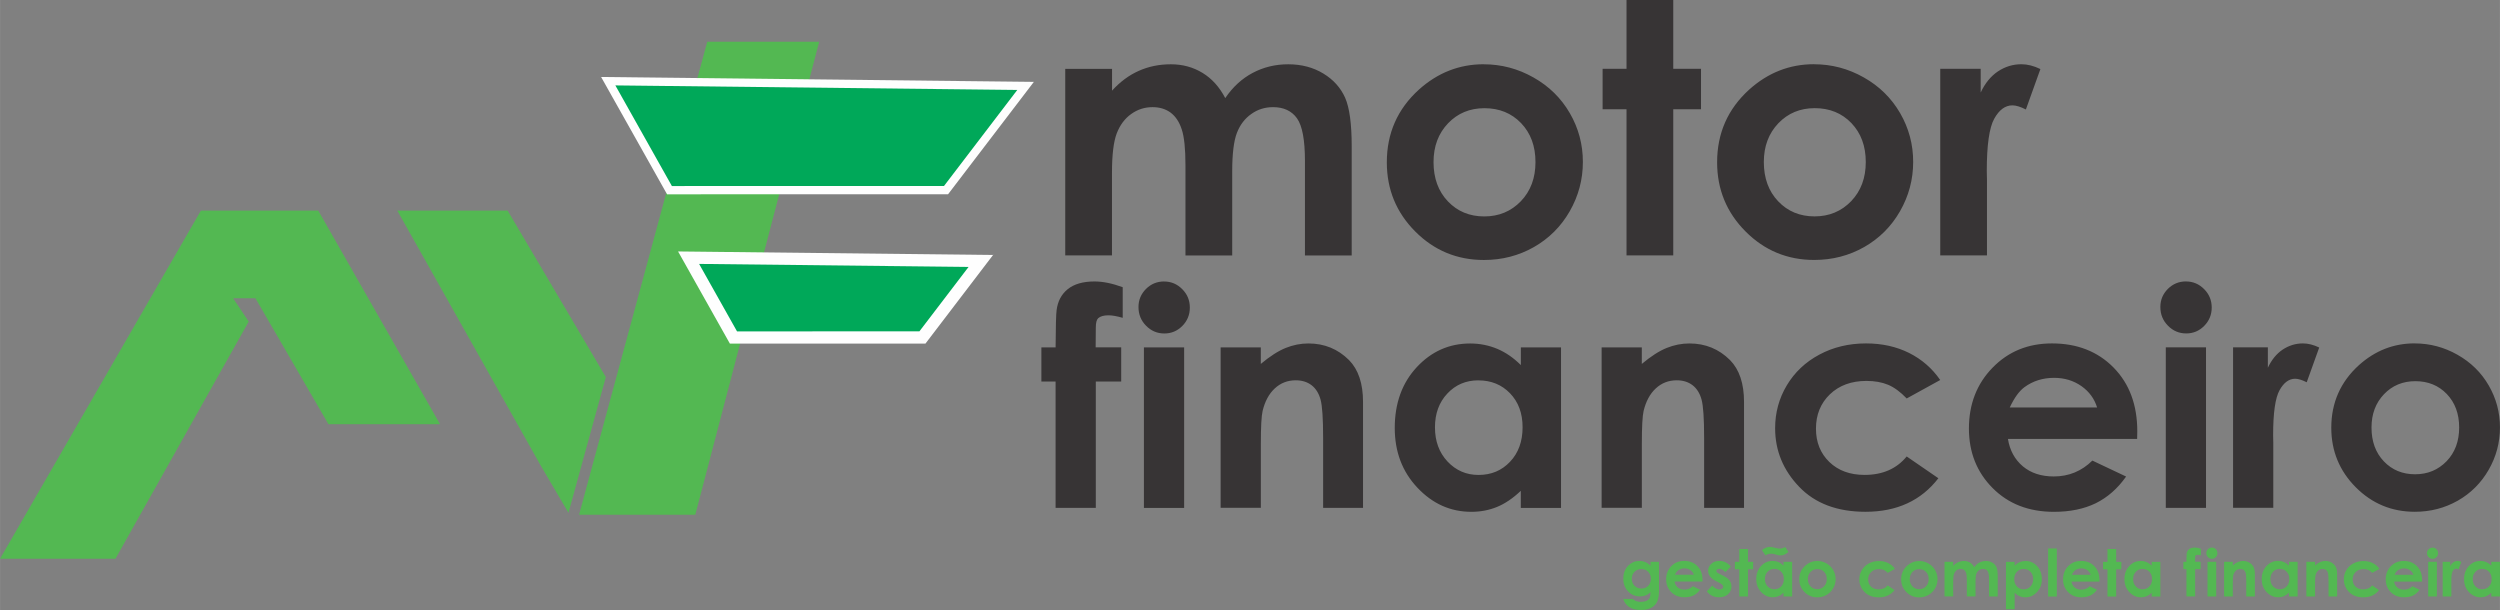
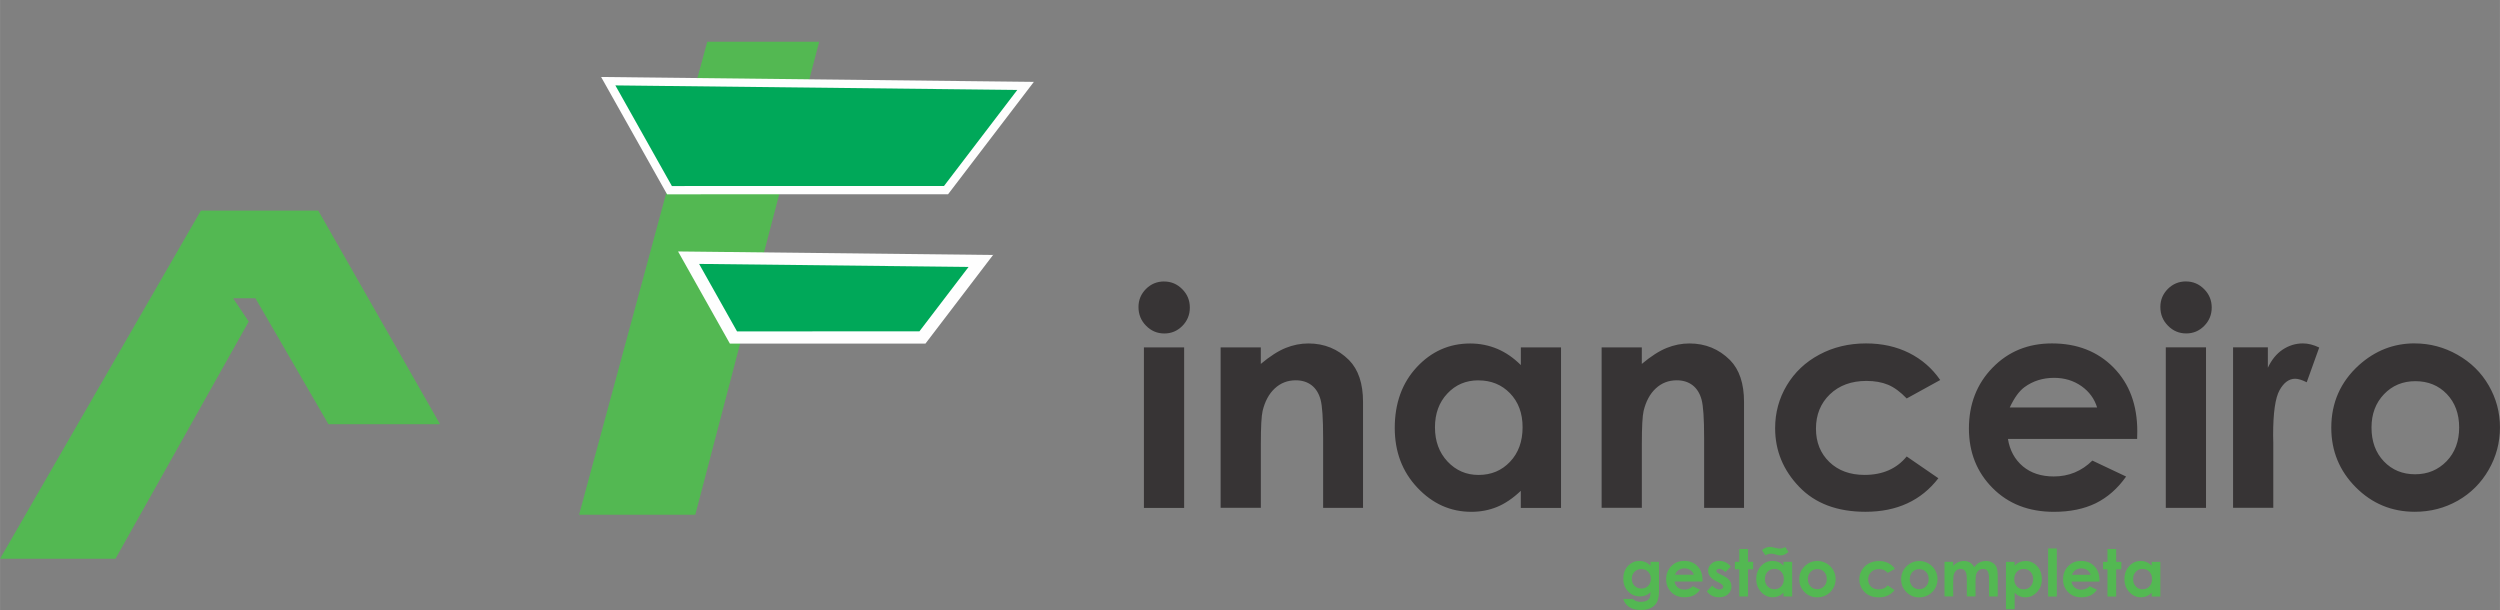
<svg xmlns="http://www.w3.org/2000/svg" xml:space="preserve" width="70.02mm" height="17.084mm" version="1.1" style="shape-rendering:geometricPrecision; text-rendering:geometricPrecision; image-rendering:optimizeQuality; fill-rule:evenodd; clip-rule:evenodd" viewBox="0 0 643.95 157.12">
  <rect x="0" y="0" width="643.95" height="157.12" fill="#808080" stroke="none" />
  <defs>
    <style type="text/css">
   
    .fil1 {fill:#FEFEFE}
    .fil0 {fill:#53B852}
    .fil2 {fill:#00A859}
    .fil3 {fill:#373435;fill-rule:nonzero}
    .fil4 {fill:#53B852;fill-rule:nonzero}
   
  </style>
  </defs>
  <g id="Camada_x0020_1">
    <g id="_2511363916816">
      <polygon class="fil0" points="-0,143.93 51.74,54.25 81.97,54.25 113.34,109.27 84.59,109.27 65.79,76.83 60.04,76.83 64.06,82.83 29.73,143.93 " />
      <polygon class="fil0" points="182.17,10.75 211,10.75 179.09,132.59 149.15,132.59 " />
-       <polygon class="fil0" points="102.33,54.25 130.75,54.25 156.05,97.13 146.42,132.09 139.14,119.69 " />
      <g>
        <polygon class="fil1" points="154.83,19.83 266.3,21.09 244.2,50.04 171.82,50.05 " />
      </g>
      <polygon class="fil2" points="158.5,22 262.03,23.17 243.15,47.91 173.06,47.92 " />
      <g>
        <polygon class="fil1" points="174.65,64.77 255.79,65.68 238.38,88.5 188,88.51 " />
      </g>
      <polygon class="fil2" points="180.07,67.98 249.48,68.76 236.82,85.35 189.84,85.36 " />
-       <path class="fil3" d="M274.4 17.74l12.04 0 0 5.61c2.07,-2.28 4.36,-3.98 6.89,-5.1 2.52,-1.13 5.28,-1.69 8.27,-1.69 3,0 5.73,0.74 8.15,2.22 2.43,1.48 4.37,3.65 5.85,6.49 1.92,-2.84 4.27,-5.01 7.06,-6.49 2.79,-1.48 5.85,-2.22 9.16,-2.22 3.42,0 6.44,0.8 9.04,2.38 2.61,1.58 4.46,3.67 5.61,6.22 1.13,2.56 1.7,6.73 1.7,12.49l0 28.15 -12.04 0 0 -24.29c0,-5.43 -0.68,-9.11 -2.05,-11.03 -1.37,-1.92 -3.44,-2.88 -6.17,-2.88 -2.1,0 -3.97,0.59 -5.61,1.77 -1.66,1.16 -2.9,2.79 -3.7,4.86 -0.8,2.07 -1.21,5.39 -1.21,9.97l0 21.6 -12.04 0 0 -23.19c0,-4.28 -0.32,-7.39 -0.97,-9.31 -0.63,-1.93 -1.6,-3.35 -2.87,-4.3 -1.28,-0.94 -2.84,-1.4 -4.65,-1.4 -2.02,0 -3.86,0.59 -5.51,1.78 -1.66,1.19 -2.88,2.85 -3.71,4.99 -0.81,2.14 -1.22,5.52 -1.22,10.12l0 21.3 -12.04 0 0 -48.06zm107.78 -1.18c4.54,0 8.81,1.13 12.81,3.39 4.01,2.26 7.12,5.32 9.37,9.2 2.25,3.89 3.36,8.07 3.36,12.57 0,4.53 -1.13,8.75 -3.38,12.69 -2.26,3.94 -5.34,7.01 -9.23,9.23 -3.91,2.22 -8.19,3.33 -12.88,3.33 -6.91,0 -12.81,-2.44 -17.68,-7.33 -4.89,-4.9 -7.33,-10.85 -7.33,-17.83 0,-7.5 2.76,-13.74 8.28,-18.74 4.84,-4.34 10.39,-6.52 16.68,-6.52zm0.18 11.31c-3.76,0 -6.88,1.3 -9.37,3.89 -2.49,2.61 -3.74,5.93 -3.74,9.99 0,4.16 1.24,7.54 3.7,10.12 2.46,2.58 5.58,3.88 9.37,3.88 3.77,0 6.91,-1.31 9.43,-3.92 2.5,-2.61 3.76,-5.97 3.76,-10.08 0,-4.12 -1.24,-7.45 -3.7,-10.03 -2.46,-2.56 -5.61,-3.85 -9.44,-3.85zm36.6 -27.88l12.04 0 0 17.74 7.15 0 0 10.41 -7.15 0 0 37.65 -12.04 0 0 -37.65 -6.16 0 0 -10.41 6.16 0 0 -17.74zm48.3 16.56c4.54,0 8.81,1.13 12.81,3.39 4.01,2.26 7.12,5.32 9.37,9.2 2.25,3.89 3.36,8.07 3.36,12.57 0,4.53 -1.13,8.75 -3.38,12.69 -2.26,3.94 -5.34,7.01 -9.23,9.23 -3.91,2.22 -8.19,3.33 -12.88,3.33 -6.91,0 -12.81,-2.44 -17.68,-7.33 -4.89,-4.9 -7.33,-10.85 -7.33,-17.83 0,-7.5 2.76,-13.74 8.28,-18.74 4.84,-4.34 10.39,-6.52 16.68,-6.52zm0.18 11.31c-3.76,0 -6.88,1.3 -9.37,3.89 -2.49,2.61 -3.74,5.93 -3.74,9.99 0,4.16 1.24,7.54 3.7,10.12 2.46,2.58 5.58,3.88 9.37,3.88 3.77,0 6.91,-1.31 9.43,-3.92 2.5,-2.61 3.76,-5.97 3.76,-10.08 0,-4.12 -1.24,-7.45 -3.7,-10.03 -2.46,-2.56 -5.61,-3.85 -9.44,-3.85zm32.34 -10.14l10.41 0 0 6.11c1.12,-2.38 2.59,-4.19 4.43,-5.43 1.86,-1.24 3.88,-1.85 6.06,-1.85 1.55,0 3.18,0.41 4.89,1.24l-3.74 10.41c-1.4,-0.71 -2.56,-1.06 -3.47,-1.06 -1.84,0 -3.41,1.15 -4.68,3.44 -1.28,2.29 -1.92,6.79 -1.92,13.49l0.05 2.34 0 19.38 -12.04 0 0 -48.06z" />
      <g>
-         <path class="fil3" d="M268.24 89.48l3.66 0c0.03,-5.41 0.12,-8.6 0.26,-9.59 0.29,-2.27 1.23,-4.08 2.86,-5.4 1.64,-1.32 3.93,-1.99 6.9,-1.99 2.15,0 4.57,0.49 7.27,1.48l0 7.89c-1.49,-0.43 -2.71,-0.65 -3.67,-0.65 -1.21,0 -2.09,0.25 -2.65,0.75 -0.4,0.38 -0.61,1.17 -0.61,2.35l-0.04 5.15 6.58 0 0 8.8 -6.54 0 0 32.55 -10.36 0 0 -32.55 -3.66 0 0 -8.8z" />
        <path class="fil3" d="M299.85 72.51c1.82,0 3.37,0.66 4.67,1.97 1.31,1.31 1.96,2.89 1.96,4.76 0,1.84 -0.65,3.41 -1.93,4.71 -1.28,1.3 -2.83,1.95 -4.63,1.95 -1.84,0 -3.41,-0.66 -4.71,-1.99 -1.31,-1.32 -1.96,-2.93 -1.96,-4.83 0,-1.82 0.65,-3.36 1.93,-4.65 1.28,-1.28 2.84,-1.93 4.67,-1.93zm-5.2 16.97l10.36 0 0 41.35 -10.36 0 0 -41.35zm19.75 0l10.36 0 0 4.26c2.35,-1.97 4.49,-3.34 6.4,-4.11 1.91,-0.77 3.87,-1.16 5.87,-1.16 4.1,0 7.59,1.43 10.45,4.28 2.4,2.44 3.61,6.03 3.61,10.78l0 27.29 -10.28 0 0 -18.08c0,-4.93 -0.22,-8.2 -0.66,-9.81 -0.44,-1.62 -1.22,-2.85 -2.31,-3.7 -1.1,-0.84 -2.47,-1.27 -4.08,-1.27 -2.1,0 -3.91,0.7 -5.41,2.1 -1.51,1.4 -2.54,3.35 -3.13,5.81 -0.3,1.3 -0.45,4.09 -0.45,8.38l0 16.56 -10.36 0 0 -41.35zm77.33 0l10.36 0 0 41.35 -10.36 0 0 -4.4c-2.02,1.92 -4.06,3.3 -6.1,4.14 -2.04,0.84 -4.26,1.27 -6.63,1.27 -5.36,0 -9.98,-2.06 -13.89,-6.2 -3.91,-4.13 -5.85,-9.27 -5.85,-15.4 0,-6.37 1.89,-11.59 5.67,-15.66 3.78,-4.06 8.36,-6.1 13.76,-6.1 2.49,0 4.81,0.47 7,1.39 2.18,0.92 4.19,2.32 6.05,4.17l0 -4.54zm-10.91 8.49c-3.22,0 -5.89,1.13 -8.01,3.4 -2.13,2.26 -3.19,5.16 -3.19,8.71 0,3.57 1.08,6.5 3.24,8.81 2.17,2.3 4.83,3.45 7.99,3.45 3.26,0 5.97,-1.13 8.11,-3.4 2.15,-2.26 3.23,-5.23 3.23,-8.9 0,-3.59 -1.08,-6.5 -3.23,-8.73 -2.14,-2.22 -4.87,-3.33 -8.15,-3.33zm31.72 -8.49l10.36 0 0 4.26c2.35,-1.97 4.49,-3.34 6.4,-4.11 1.91,-0.77 3.87,-1.16 5.87,-1.16 4.1,0 7.59,1.43 10.45,4.28 2.4,2.44 3.61,6.03 3.61,10.78l0 27.29 -10.28 0 0 -18.08c0,-4.93 -0.22,-8.2 -0.66,-9.81 -0.44,-1.62 -1.22,-2.85 -2.31,-3.7 -1.1,-0.84 -2.47,-1.27 -4.08,-1.27 -2.1,0 -3.91,0.7 -5.41,2.1 -1.51,1.4 -2.54,3.35 -3.13,5.81 -0.3,1.3 -0.45,4.09 -0.45,8.38l0 16.56 -10.36 0 0 -41.35zm87.22 8.41l-8.63 4.75c-1.62,-1.7 -3.22,-2.87 -4.8,-3.53 -1.58,-0.66 -3.44,-0.99 -5.57,-0.99 -3.88,0 -7.02,1.16 -9.41,3.45 -2.4,2.31 -3.59,5.26 -3.59,8.86 0,3.5 1.16,6.36 3.45,8.58 2.31,2.22 5.33,3.32 9.08,3.32 4.63,0 8.24,-1.58 10.84,-4.75l8.16 5.61c-4.44,5.76 -10.69,8.64 -18.78,8.64 -7.28,0 -12.98,-2.15 -17.09,-6.45 -4.11,-4.29 -6.18,-9.32 -6.18,-15.08 0,-4 1,-7.67 3,-11.03 2.01,-3.36 4.8,-6.01 8.4,-7.93 3.58,-1.92 7.59,-2.88 12.03,-2.88 4.11,0 7.8,0.82 11.07,2.45 3.27,1.64 5.94,3.96 8.02,6.97zm50.74 15.18l-33.29 0c0.48,2.95 1.76,5.29 3.84,7.05 2.08,1.74 4.74,2.61 7.96,2.61 3.87,0 7.18,-1.36 9.95,-4.09l8.69 4.11c-2.17,3.09 -4.78,5.37 -7.8,6.87 -3.04,1.48 -6.63,2.22 -10.8,2.22 -6.46,0 -11.73,-2.04 -15.79,-6.13 -4.06,-4.08 -6.1,-9.19 -6.1,-15.33 0,-6.29 2.04,-11.52 6.1,-15.68 4.06,-4.17 9.15,-6.24 15.29,-6.24 6.5,0 11.8,2.08 15.87,6.22 4.08,4.15 6.11,9.62 6.11,16.43l-0.04 1.96zm-10.32 -8.1c-0.69,-2.26 -2.04,-4.1 -4.05,-5.52 -2.03,-1.41 -4.36,-2.12 -7.03,-2.12 -2.89,0 -5.43,0.79 -7.62,2.39 -1.36,0.99 -2.63,2.74 -3.8,5.24l22.5 0zm22.89 -32.47c1.82,0 3.37,0.66 4.67,1.97 1.31,1.31 1.96,2.89 1.96,4.76 0,1.84 -0.65,3.41 -1.93,4.71 -1.28,1.3 -2.83,1.95 -4.63,1.95 -1.84,0 -3.41,-0.66 -4.71,-1.99 -1.31,-1.32 -1.96,-2.93 -1.96,-4.83 0,-1.82 0.65,-3.36 1.93,-4.65 1.28,-1.28 2.84,-1.93 4.67,-1.93zm-5.2 16.97l10.36 0 0 41.35 -10.36 0 0 -41.35zm17.34 0l8.95 0 0 5.26c0.96,-2.05 2.23,-3.61 3.81,-4.67 1.6,-1.06 3.34,-1.6 5.22,-1.6 1.34,0 2.74,0.35 4.2,1.06l-3.22 8.95c-1.21,-0.61 -2.21,-0.91 -2.98,-0.91 -1.58,0 -2.93,0.99 -4.02,2.96 -1.1,1.97 -1.65,5.84 -1.65,11.6l0.04 2.01 0 16.68 -10.36 0 0 -41.35zm46.77 -1.01c3.91,0 7.58,0.97 11.02,2.92 3.45,1.95 6.13,4.58 8.06,7.92 1.93,3.35 2.89,6.94 2.89,10.81 0,3.89 -0.97,7.53 -2.91,10.91 -1.95,3.39 -4.59,6.03 -7.94,7.94 -3.36,1.91 -7.05,2.87 -11.08,2.87 -5.94,0 -11.02,-2.1 -15.21,-6.31 -4.2,-4.22 -6.31,-9.33 -6.31,-15.34 0,-6.45 2.38,-11.82 7.12,-16.12 4.17,-3.74 8.94,-5.61 14.35,-5.61zm0.16 9.73c-3.23,0 -5.92,1.12 -8.06,3.35 -2.14,2.24 -3.22,5.1 -3.22,8.59 0,3.58 1.06,6.49 3.18,8.71 2.12,2.22 4.8,3.33 8.06,3.33 3.24,0 5.94,-1.13 8.11,-3.37 2.15,-2.24 3.23,-5.14 3.23,-8.67 0,-3.54 -1.06,-6.41 -3.18,-8.63 -2.12,-2.21 -4.83,-3.31 -8.12,-3.31z" />
      </g>
      <g>
        <path class="fil4" d="M425.11 144.71l2.22 0 0 7.64c0,1.51 -0.31,2.62 -0.91,3.33 -0.81,0.96 -2.05,1.44 -3.69,1.44 -0.87,0 -1.61,-0.11 -2.21,-0.33 -0.6,-0.22 -1.1,-0.54 -1.51,-0.97 -0.41,-0.42 -0.72,-0.94 -0.91,-1.55l2.48 0c0.22,0.25 0.5,0.44 0.85,0.57 0.34,0.13 0.75,0.19 1.23,0.19 0.61,0 1.09,-0.09 1.46,-0.28 0.37,-0.18 0.63,-0.42 0.78,-0.71 0.15,-0.29 0.23,-0.8 0.23,-1.52 -0.39,0.4 -0.81,0.68 -1.24,0.85 -0.44,0.17 -0.93,0.26 -1.47,0.26 -1.2,0 -2.22,-0.43 -3.05,-1.29 -0.83,-0.86 -1.24,-1.96 -1.24,-3.28 0,-1.42 0.44,-2.55 1.32,-3.41 0.8,-0.78 1.75,-1.16 2.85,-1.16 0.52,0 1,0.1 1.46,0.28 0.46,0.19 0.92,0.5 1.38,0.93l0 -0.99zm-2.35 1.88c-0.71,0 -1.29,0.24 -1.75,0.71 -0.46,0.47 -0.69,1.06 -0.69,1.77 0,0.74 0.24,1.35 0.71,1.82 0.47,0.47 1.06,0.71 1.78,0.71 0.7,0 1.27,-0.23 1.73,-0.7 0.45,-0.46 0.68,-1.07 0.68,-1.82 0,-0.74 -0.23,-1.34 -0.68,-1.8 -0.46,-0.46 -1.04,-0.7 -1.76,-0.7zm15.76 3.21l-7.19 0c0.1,0.64 0.38,1.14 0.83,1.52 0.45,0.38 1.02,0.56 1.72,0.56 0.84,0 1.55,-0.29 2.15,-0.88l1.88 0.89c-0.47,0.67 -1.03,1.16 -1.68,1.48 -0.66,0.32 -1.43,0.48 -2.33,0.48 -1.4,0 -2.53,-0.44 -3.41,-1.32 -0.88,-0.88 -1.32,-1.98 -1.32,-3.31 0,-1.36 0.44,-2.49 1.32,-3.39 0.88,-0.9 1.98,-1.35 3.3,-1.35 1.4,0 2.55,0.45 3.43,1.34 0.88,0.9 1.32,2.08 1.32,3.55l-0.01 0.42zm-2.23 -1.75c-0.15,-0.49 -0.44,-0.89 -0.87,-1.19 -0.44,-0.31 -0.94,-0.46 -1.52,-0.46 -0.63,0 -1.17,0.17 -1.65,0.52 -0.29,0.21 -0.57,0.59 -0.82,1.13l4.86 0zm9.52 -2.08l-1.38 1.39c-0.56,-0.56 -1.07,-0.84 -1.53,-0.84 -0.25,0 -0.45,0.05 -0.59,0.16 -0.14,0.11 -0.21,0.24 -0.21,0.4 0,0.12 0.05,0.23 0.14,0.33 0.09,0.1 0.31,0.24 0.67,0.41l0.82 0.41c0.86,0.42 1.46,0.86 1.78,1.3 0.32,0.44 0.48,0.96 0.48,1.55 0,0.79 -0.29,1.45 -0.87,1.98 -0.58,0.53 -1.36,0.79 -2.35,0.79 -1.3,0 -2.34,-0.51 -3.12,-1.52l1.38 -1.5c0.26,0.31 0.57,0.55 0.93,0.74 0.35,0.19 0.67,0.28 0.94,0.28 0.29,0 0.54,-0.07 0.71,-0.21 0.18,-0.14 0.27,-0.31 0.27,-0.49 0,-0.34 -0.32,-0.68 -0.98,-1.01l-0.75 -0.38c-1.45,-0.73 -2.17,-1.63 -2.17,-2.72 0,-0.7 0.27,-1.31 0.81,-1.8 0.54,-0.5 1.24,-0.75 2.09,-0.75 0.58,0 1.12,0.13 1.64,0.38 0.51,0.25 0.94,0.62 1.3,1.1zm2.2 -4.56l2.24 0 0 3.3 1.33 0 0 1.93 -1.33 0 0 7 -2.24 0 0 -7 -1.14 0 0 -1.93 1.14 0 0 -3.3zm11.38 3.3l2.24 0 0 8.93 -2.24 0 0 -0.95c-0.44,0.41 -0.88,0.71 -1.32,0.89 -0.44,0.18 -0.92,0.27 -1.43,0.27 -1.16,0 -2.15,-0.45 -3,-1.34 -0.84,-0.89 -1.26,-2 -1.26,-3.33 0,-1.38 0.41,-2.5 1.23,-3.38 0.82,-0.88 1.8,-1.32 2.97,-1.32 0.54,0 1.04,0.1 1.51,0.3 0.47,0.2 0.9,0.5 1.31,0.9l0 -0.98zm-2.36 1.83c-0.7,0 -1.27,0.24 -1.73,0.73 -0.46,0.49 -0.69,1.12 -0.69,1.88 0,0.77 0.23,1.4 0.7,1.9 0.47,0.5 1.04,0.74 1.73,0.74 0.7,0 1.29,-0.24 1.75,-0.73 0.47,-0.49 0.7,-1.13 0.7,-1.92 0,-0.78 -0.23,-1.4 -0.7,-1.89 -0.46,-0.48 -1.05,-0.72 -1.76,-0.72zm-2.29 -3.5l-0.9 -1.36c0.7,-0.54 1.41,-0.81 2.12,-0.81 0.27,0 0.73,0.09 1.38,0.27 0.44,0.12 0.8,0.18 1.06,0.18 0.46,0 0.94,-0.14 1.43,-0.42l0.85 1.28c-0.69,0.59 -1.36,0.89 -2,0.89 -0.34,0 -0.76,-0.07 -1.24,-0.22 -0.39,-0.11 -0.64,-0.18 -0.74,-0.2 -0.14,-0.02 -0.31,-0.03 -0.51,-0.03 -0.48,0 -0.96,0.14 -1.44,0.42zm13.34 1.45c0.84,0 1.64,0.21 2.38,0.63 0.74,0.42 1.32,0.99 1.74,1.71 0.42,0.72 0.63,1.5 0.63,2.34 0,0.84 -0.21,1.63 -0.63,2.36 -0.42,0.73 -0.99,1.3 -1.72,1.72 -0.73,0.41 -1.52,0.62 -2.39,0.62 -1.28,0 -2.38,-0.45 -3.28,-1.36 -0.91,-0.91 -1.36,-2.01 -1.36,-3.31 0,-1.39 0.51,-2.55 1.54,-3.48 0.9,-0.81 1.93,-1.21 3.1,-1.21zm0.03 2.1c-0.7,0 -1.28,0.24 -1.74,0.72 -0.46,0.48 -0.7,1.1 -0.7,1.85 0,0.77 0.23,1.4 0.69,1.88 0.46,0.48 1.04,0.72 1.74,0.72 0.7,0 1.28,-0.24 1.75,-0.73 0.46,-0.48 0.7,-1.11 0.7,-1.87 0,-0.77 -0.23,-1.38 -0.69,-1.86 -0.46,-0.48 -1.04,-0.71 -1.75,-0.71z" />
        <path class="fil4" d="M488.11 146.53l-1.86 1.03c-0.35,-0.37 -0.7,-0.62 -1.04,-0.76 -0.34,-0.14 -0.74,-0.21 -1.2,-0.21 -0.84,0 -1.52,0.25 -2.03,0.75 -0.52,0.5 -0.78,1.13 -0.78,1.91 0,0.76 0.25,1.37 0.74,1.85 0.5,0.48 1.15,0.72 1.96,0.72 1,0 1.78,-0.34 2.34,-1.03l1.76 1.21c-0.96,1.24 -2.31,1.87 -4.05,1.87 -1.57,0 -2.8,-0.47 -3.69,-1.39 -0.89,-0.93 -1.33,-2.01 -1.33,-3.26 0,-0.86 0.22,-1.66 0.65,-2.38 0.44,-0.73 1.04,-1.3 1.81,-1.71 0.77,-0.41 1.64,-0.62 2.6,-0.62 0.89,0 1.68,0.18 2.39,0.53 0.71,0.35 1.28,0.85 1.73,1.5zm6.22 -2.03c0.84,0 1.64,0.21 2.38,0.63 0.74,0.42 1.32,0.99 1.74,1.71 0.42,0.72 0.63,1.5 0.63,2.34 0,0.84 -0.21,1.63 -0.63,2.36 -0.42,0.73 -0.99,1.3 -1.72,1.72 -0.73,0.41 -1.52,0.62 -2.39,0.62 -1.28,0 -2.38,-0.45 -3.28,-1.36 -0.91,-0.91 -1.36,-2.01 -1.36,-3.31 0,-1.39 0.51,-2.55 1.54,-3.48 0.9,-0.81 1.93,-1.21 3.1,-1.21zm0.03 2.1c-0.7,0 -1.28,0.24 -1.74,0.72 -0.46,0.48 -0.7,1.1 -0.7,1.85 0,0.77 0.23,1.4 0.69,1.88 0.46,0.48 1.04,0.72 1.74,0.72 0.7,0 1.28,-0.24 1.75,-0.73 0.46,-0.48 0.7,-1.11 0.7,-1.87 0,-0.77 -0.23,-1.38 -0.69,-1.86 -0.46,-0.48 -1.04,-0.71 -1.75,-0.71zm6.51 -1.88l2.24 0 0 1.04c0.38,-0.42 0.81,-0.74 1.28,-0.95 0.47,-0.21 0.98,-0.31 1.54,-0.31 0.56,0 1.06,0.14 1.51,0.41 0.45,0.27 0.81,0.68 1.09,1.2 0.36,-0.53 0.79,-0.93 1.31,-1.2 0.52,-0.27 1.09,-0.41 1.7,-0.41 0.64,0 1.2,0.15 1.68,0.44 0.49,0.29 0.83,0.68 1.04,1.15 0.21,0.48 0.32,1.25 0.32,2.32l0 5.23 -2.24 0 0 -4.51c0,-1.01 -0.13,-1.69 -0.38,-2.05 -0.25,-0.36 -0.64,-0.54 -1.15,-0.54 -0.39,0 -0.74,0.11 -1.04,0.33 -0.31,0.22 -0.54,0.52 -0.69,0.9 -0.15,0.38 -0.22,1 -0.22,1.85l0 4.01 -2.24 0 0 -4.31c0,-0.8 -0.06,-1.37 -0.18,-1.73 -0.12,-0.36 -0.3,-0.62 -0.53,-0.8 -0.24,-0.17 -0.53,-0.26 -0.86,-0.26 -0.38,0 -0.72,0.11 -1.02,0.33 -0.31,0.22 -0.54,0.53 -0.69,0.93 -0.15,0.4 -0.23,1.03 -0.23,1.88l0 3.96 -2.24 0 0 -8.93zm18.06 0l0 0.98c0.4,-0.4 0.84,-0.7 1.31,-0.9 0.47,-0.2 0.97,-0.3 1.51,-0.3 1.16,0 2.15,0.44 2.97,1.32 0.82,0.88 1.22,2.01 1.22,3.38 0,1.33 -0.42,2.44 -1.26,3.33 -0.84,0.89 -1.84,1.34 -2.99,1.34 -0.51,0 -0.99,-0.09 -1.43,-0.27 -0.44,-0.18 -0.88,-0.48 -1.32,-0.9l0 4.22 -2.24 0 0 -12.19 2.24 0zm2.35 1.83c-0.7,0 -1.29,0.24 -1.75,0.72 -0.47,0.48 -0.7,1.11 -0.7,1.89 0,0.79 0.23,1.44 0.7,1.92 0.46,0.49 1.05,0.73 1.75,0.73 0.68,0 1.26,-0.25 1.73,-0.74 0.47,-0.5 0.7,-1.13 0.7,-1.9 0,-0.77 -0.23,-1.39 -0.69,-1.88 -0.46,-0.49 -1.04,-0.73 -1.74,-0.73zm6.28 -5.28l2.24 0 0 12.38 -2.24 0 0 -12.38zm13.2 8.54l-7.19 0c0.1,0.64 0.38,1.14 0.83,1.52 0.45,0.38 1.02,0.56 1.72,0.56 0.84,0 1.55,-0.29 2.15,-0.88l1.88 0.89c-0.47,0.67 -1.03,1.16 -1.68,1.48 -0.66,0.32 -1.43,0.48 -2.33,0.48 -1.4,0 -2.53,-0.44 -3.41,-1.32 -0.88,-0.88 -1.32,-1.98 -1.32,-3.31 0,-1.36 0.44,-2.49 1.32,-3.39 0.88,-0.9 1.98,-1.35 3.3,-1.35 1.4,0 2.55,0.45 3.43,1.34 0.88,0.9 1.32,2.08 1.32,3.55l-0.01 0.42zm-2.23 -1.75c-0.15,-0.49 -0.44,-0.89 -0.87,-1.19 -0.44,-0.31 -0.94,-0.46 -1.52,-0.46 -0.63,0 -1.17,0.17 -1.65,0.52 -0.29,0.21 -0.57,0.59 -0.82,1.13l4.86 0zm4.32 -6.64l2.24 0 0 3.3 1.33 0 0 1.93 -1.33 0 0 7 -2.24 0 0 -7 -1.14 0 0 -1.93 1.14 0 0 -3.3zm11.38 3.3l2.24 0 0 8.93 -2.24 0 0 -0.95c-0.44,0.41 -0.88,0.71 -1.32,0.89 -0.44,0.18 -0.92,0.27 -1.43,0.27 -1.16,0 -2.15,-0.45 -3,-1.34 -0.84,-0.89 -1.26,-2 -1.26,-3.33 0,-1.38 0.41,-2.5 1.23,-3.38 0.82,-0.88 1.8,-1.32 2.97,-1.32 0.54,0 1.04,0.1 1.51,0.3 0.47,0.2 0.9,0.5 1.31,0.9l0 -0.98zm-2.36 1.83c-0.7,0 -1.27,0.24 -1.73,0.73 -0.46,0.49 -0.69,1.12 -0.69,1.88 0,0.77 0.23,1.4 0.7,1.9 0.47,0.5 1.04,0.74 1.73,0.74 0.7,0 1.29,-0.24 1.75,-0.73 0.47,-0.49 0.7,-1.13 0.7,-1.92 0,-0.78 -0.23,-1.4 -0.7,-1.89 -0.46,-0.48 -1.05,-0.72 -1.76,-0.72z" />
-         <path class="fil4" d="M562.39 144.71l0.79 0c0.01,-1.17 0.03,-1.86 0.06,-2.07 0.06,-0.49 0.27,-0.88 0.62,-1.17 0.35,-0.29 0.85,-0.43 1.49,-0.43 0.47,0 0.99,0.11 1.57,0.32l0 1.7c-0.32,-0.09 -0.59,-0.14 -0.79,-0.14 -0.26,0 -0.45,0.05 -0.57,0.16 -0.09,0.08 -0.13,0.25 -0.13,0.51l-0.01 1.11 1.42 0 0 1.9 -1.41 0 0 7.03 -2.24 0 0 -7.03 -0.79 0 0 -1.9z" />
-         <path class="fil4" d="M569.74 141.04c0.39,0 0.73,0.14 1.01,0.43 0.28,0.28 0.42,0.63 0.42,1.03 0,0.4 -0.14,0.74 -0.42,1.02 -0.28,0.28 -0.61,0.42 -1,0.42 -0.4,0 -0.74,-0.14 -1.02,-0.43 -0.28,-0.29 -0.42,-0.63 -0.42,-1.04 0,-0.39 0.14,-0.73 0.42,-1 0.28,-0.28 0.61,-0.42 1.01,-0.42zm-1.12 3.67l2.24 0 0 8.93 -2.24 0 0 -8.93zm4.27 0l2.24 0 0 0.92c0.51,-0.43 0.97,-0.72 1.38,-0.89 0.41,-0.17 0.84,-0.25 1.27,-0.25 0.89,0 1.64,0.31 2.26,0.93 0.52,0.53 0.78,1.3 0.78,2.33l0 5.89 -2.22 0 0 -3.9c0,-1.06 -0.05,-1.77 -0.14,-2.12 -0.09,-0.35 -0.26,-0.62 -0.5,-0.8 -0.24,-0.18 -0.53,-0.27 -0.88,-0.27 -0.45,0 -0.84,0.15 -1.17,0.45 -0.33,0.3 -0.55,0.72 -0.68,1.26 -0.06,0.28 -0.1,0.88 -0.1,1.81l0 3.58 -2.24 0 0 -8.93zm16.7 0l2.24 0 0 8.93 -2.24 0 0 -0.95c-0.44,0.41 -0.88,0.71 -1.32,0.89 -0.44,0.18 -0.92,0.27 -1.43,0.27 -1.16,0 -2.15,-0.45 -3,-1.34 -0.84,-0.89 -1.26,-2 -1.26,-3.33 0,-1.38 0.41,-2.5 1.23,-3.38 0.82,-0.88 1.8,-1.32 2.97,-1.32 0.54,0 1.04,0.1 1.51,0.3 0.47,0.2 0.9,0.5 1.31,0.9l0 -0.98zm-2.36 1.83c-0.7,0 -1.27,0.24 -1.73,0.73 -0.46,0.49 -0.69,1.12 -0.69,1.88 0,0.77 0.23,1.4 0.7,1.9 0.47,0.5 1.04,0.74 1.73,0.74 0.7,0 1.29,-0.24 1.75,-0.73 0.47,-0.49 0.7,-1.13 0.7,-1.92 0,-0.78 -0.23,-1.4 -0.7,-1.89 -0.46,-0.48 -1.05,-0.72 -1.76,-0.72zm6.85 -1.83l2.24 0 0 0.92c0.51,-0.43 0.97,-0.72 1.38,-0.89 0.41,-0.17 0.84,-0.25 1.27,-0.25 0.89,0 1.64,0.31 2.26,0.93 0.52,0.53 0.78,1.3 0.78,2.33l0 5.89 -2.22 0 0 -3.9c0,-1.06 -0.05,-1.77 -0.14,-2.12 -0.09,-0.35 -0.26,-0.62 -0.5,-0.8 -0.24,-0.18 -0.53,-0.27 -0.88,-0.27 -0.45,0 -0.84,0.15 -1.17,0.45 -0.33,0.3 -0.55,0.72 -0.68,1.26 -0.06,0.28 -0.1,0.88 -0.1,1.81l0 3.58 -2.24 0 0 -8.93zm18.83 1.82l-1.86 1.03c-0.35,-0.37 -0.7,-0.62 -1.04,-0.76 -0.34,-0.14 -0.74,-0.21 -1.2,-0.21 -0.84,0 -1.52,0.25 -2.03,0.75 -0.52,0.5 -0.78,1.13 -0.78,1.91 0,0.76 0.25,1.37 0.74,1.85 0.5,0.48 1.15,0.72 1.96,0.72 1,0 1.78,-0.34 2.34,-1.03l1.76 1.21c-0.96,1.24 -2.31,1.87 -4.05,1.87 -1.57,0 -2.8,-0.47 -3.69,-1.39 -0.89,-0.93 -1.33,-2.01 -1.33,-3.26 0,-0.86 0.22,-1.66 0.65,-2.38 0.44,-0.73 1.04,-1.3 1.81,-1.71 0.77,-0.41 1.64,-0.62 2.6,-0.62 0.89,0 1.68,0.18 2.39,0.53 0.71,0.35 1.28,0.85 1.73,1.5zm10.96 3.28l-7.19 0c0.1,0.64 0.38,1.14 0.83,1.52 0.45,0.38 1.02,0.56 1.72,0.56 0.84,0 1.55,-0.29 2.15,-0.88l1.88 0.89c-0.47,0.67 -1.03,1.16 -1.68,1.48 -0.66,0.32 -1.43,0.48 -2.33,0.48 -1.4,0 -2.53,-0.44 -3.41,-1.32 -0.88,-0.88 -1.32,-1.98 -1.32,-3.31 0,-1.36 0.44,-2.49 1.32,-3.39 0.88,-0.9 1.98,-1.35 3.3,-1.35 1.4,0 2.55,0.45 3.43,1.34 0.88,0.9 1.32,2.08 1.32,3.55l-0.01 0.42zm-2.23 -1.75c-0.15,-0.49 -0.44,-0.89 -0.87,-1.19 -0.44,-0.31 -0.94,-0.46 -1.52,-0.46 -0.63,0 -1.17,0.17 -1.65,0.52 -0.29,0.21 -0.57,0.59 -0.82,1.13l4.86 0zm4.94 -7.01c0.39,0 0.73,0.14 1.01,0.43 0.28,0.28 0.42,0.63 0.42,1.03 0,0.4 -0.14,0.74 -0.42,1.02 -0.28,0.28 -0.61,0.42 -1,0.42 -0.4,0 -0.74,-0.14 -1.02,-0.43 -0.28,-0.29 -0.42,-0.63 -0.42,-1.04 0,-0.39 0.14,-0.73 0.42,-1 0.28,-0.28 0.61,-0.42 1.01,-0.42zm-1.12 3.67l2.24 0 0 8.93 -2.24 0 0 -8.93zm3.74 0l1.93 0 0 1.13c0.21,-0.44 0.48,-0.78 0.82,-1.01 0.34,-0.23 0.72,-0.34 1.13,-0.34 0.29,0 0.59,0.08 0.91,0.23l-0.7 1.93c-0.26,-0.13 -0.48,-0.2 -0.64,-0.2 -0.34,0 -0.63,0.21 -0.87,0.64 -0.24,0.43 -0.36,1.26 -0.36,2.51l0.01 0.43 0 3.6 -2.24 0 0 -8.93zm12.51 0l2.24 0 0 8.93 -2.24 0 0 -0.95c-0.44,0.41 -0.88,0.71 -1.32,0.89 -0.44,0.18 -0.92,0.27 -1.43,0.27 -1.16,0 -2.15,-0.45 -3,-1.34 -0.84,-0.89 -1.26,-2 -1.26,-3.33 0,-1.38 0.41,-2.5 1.23,-3.38 0.82,-0.88 1.8,-1.32 2.97,-1.32 0.54,0 1.04,0.1 1.51,0.3 0.47,0.2 0.9,0.5 1.31,0.9l0 -0.98zm-2.36 1.83c-0.7,0 -1.27,0.24 -1.73,0.73 -0.46,0.49 -0.69,1.12 -0.69,1.88 0,0.77 0.23,1.4 0.7,1.9 0.47,0.5 1.04,0.74 1.73,0.74 0.7,0 1.29,-0.24 1.75,-0.73 0.47,-0.49 0.7,-1.13 0.7,-1.92 0,-0.78 -0.23,-1.4 -0.7,-1.89 -0.46,-0.48 -1.05,-0.72 -1.76,-0.72z" />
      </g>
    </g>
  </g>
</svg>